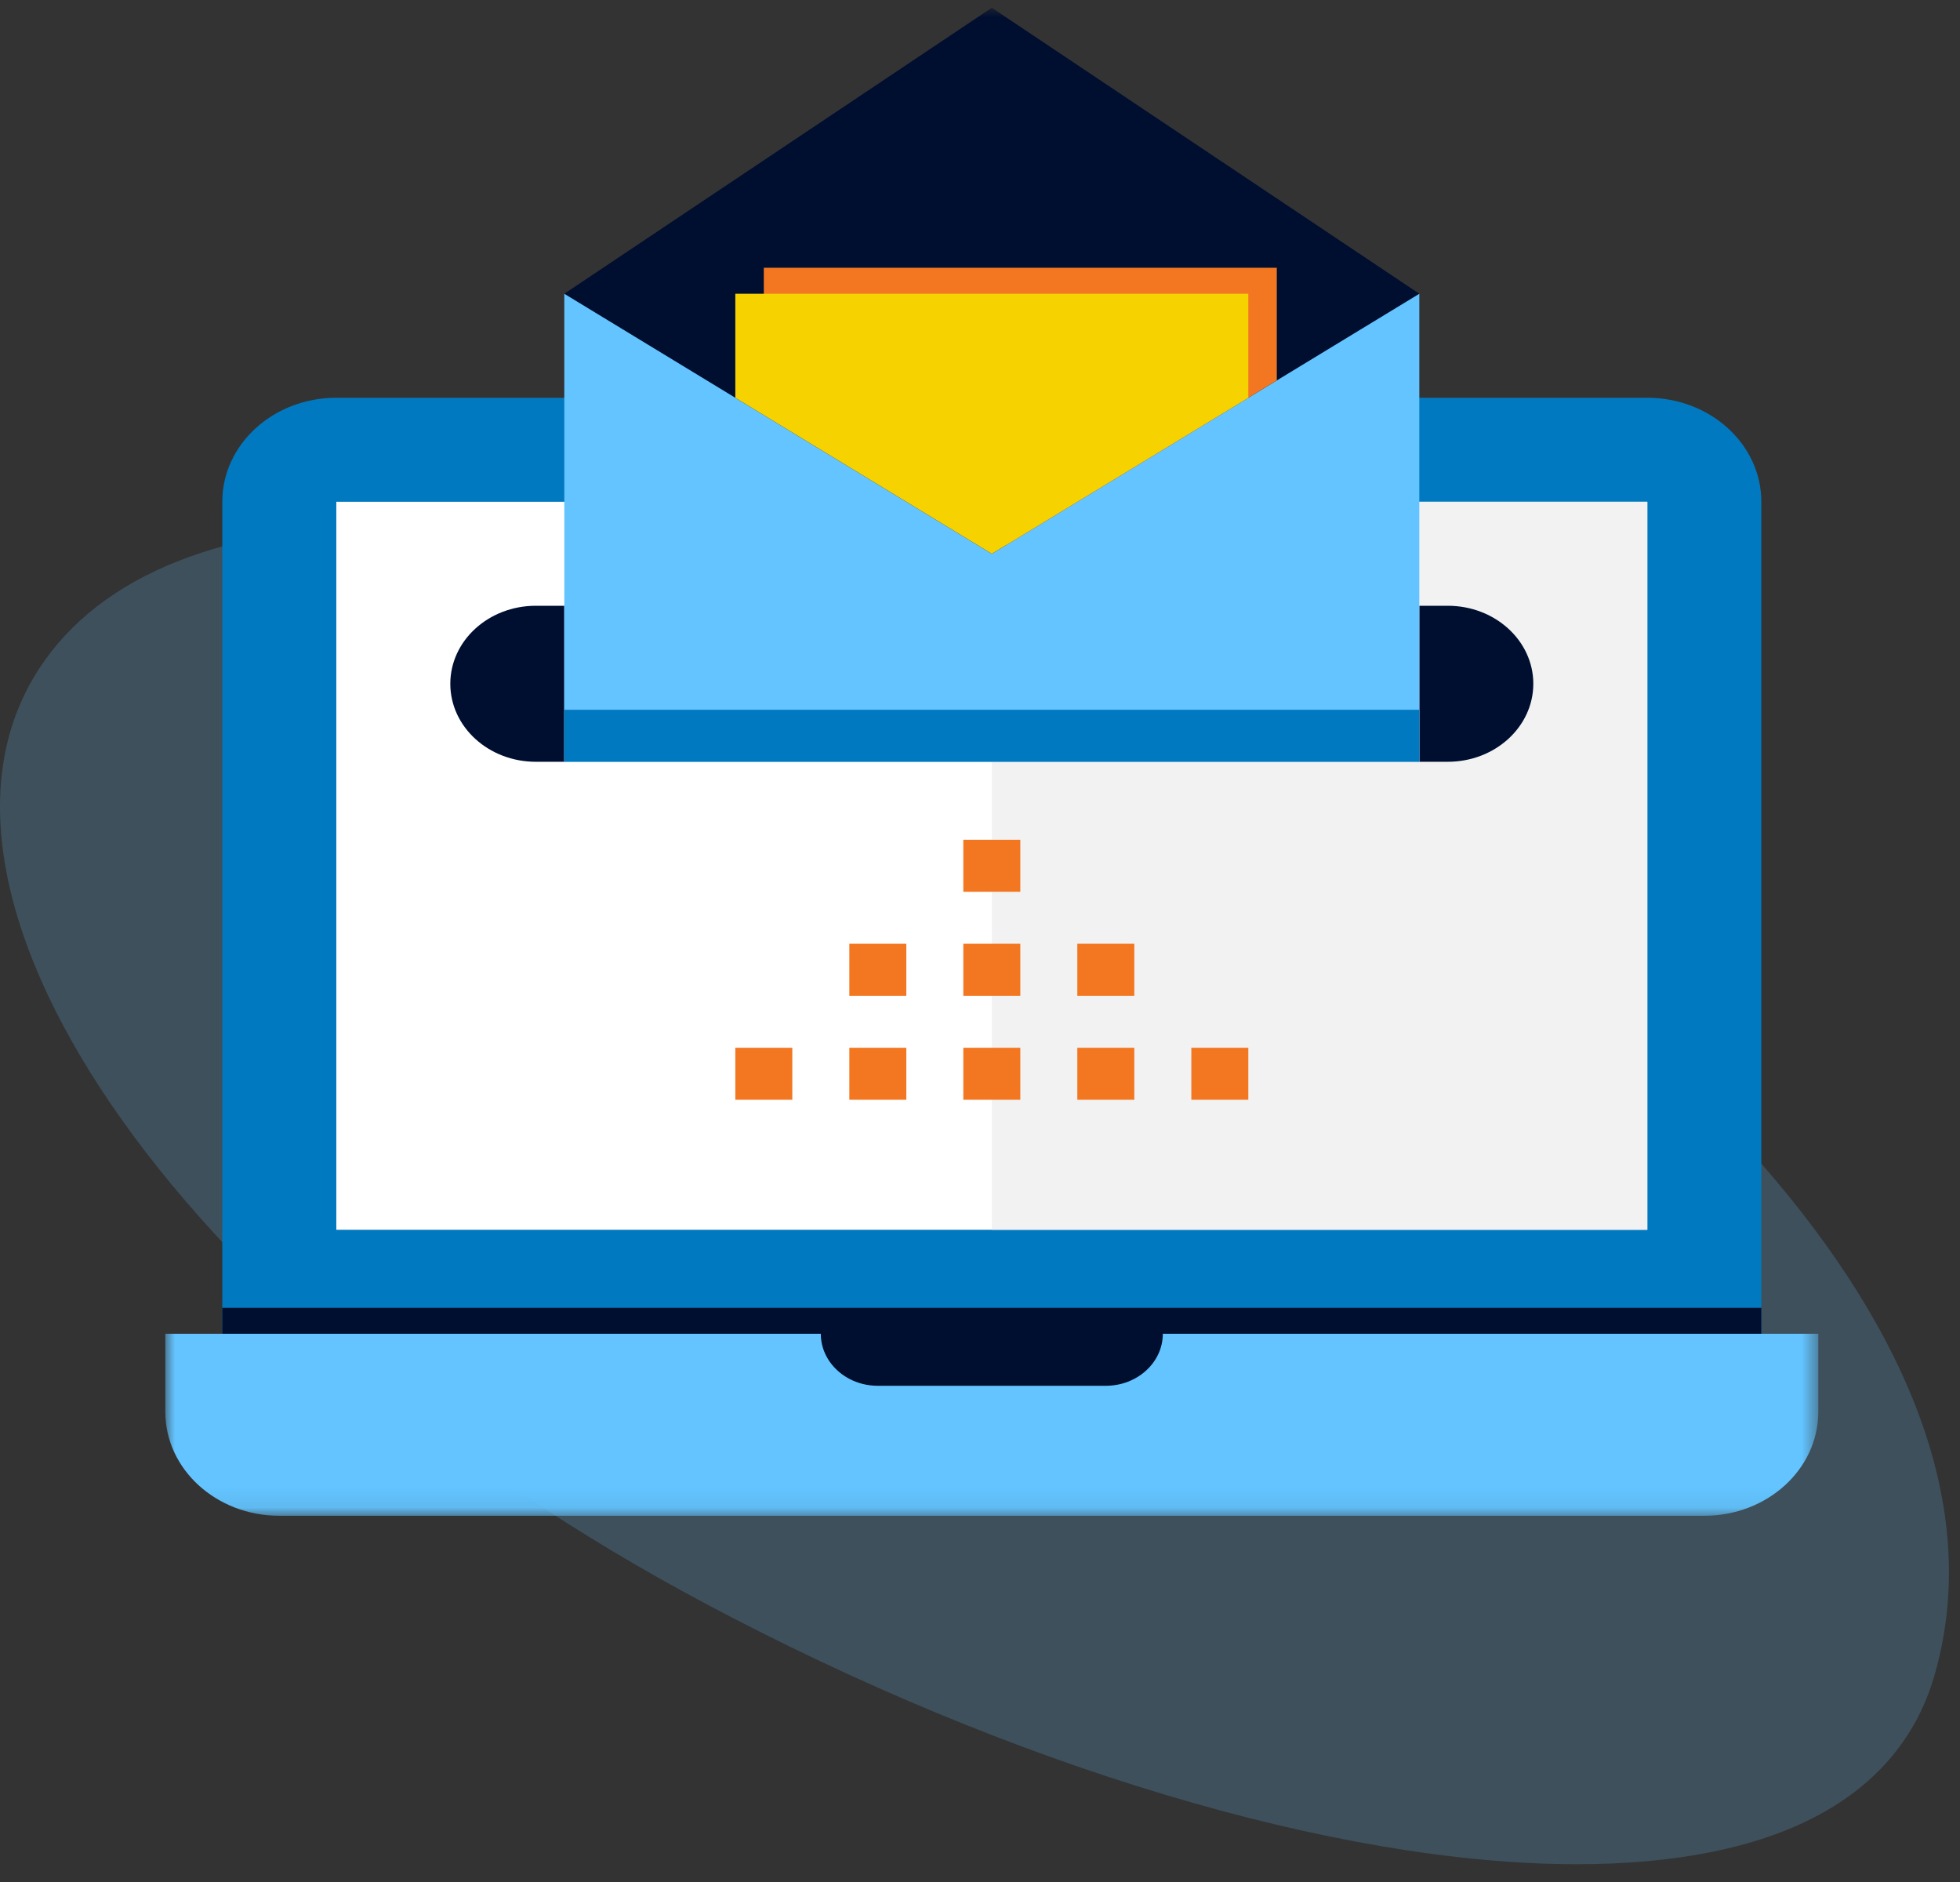
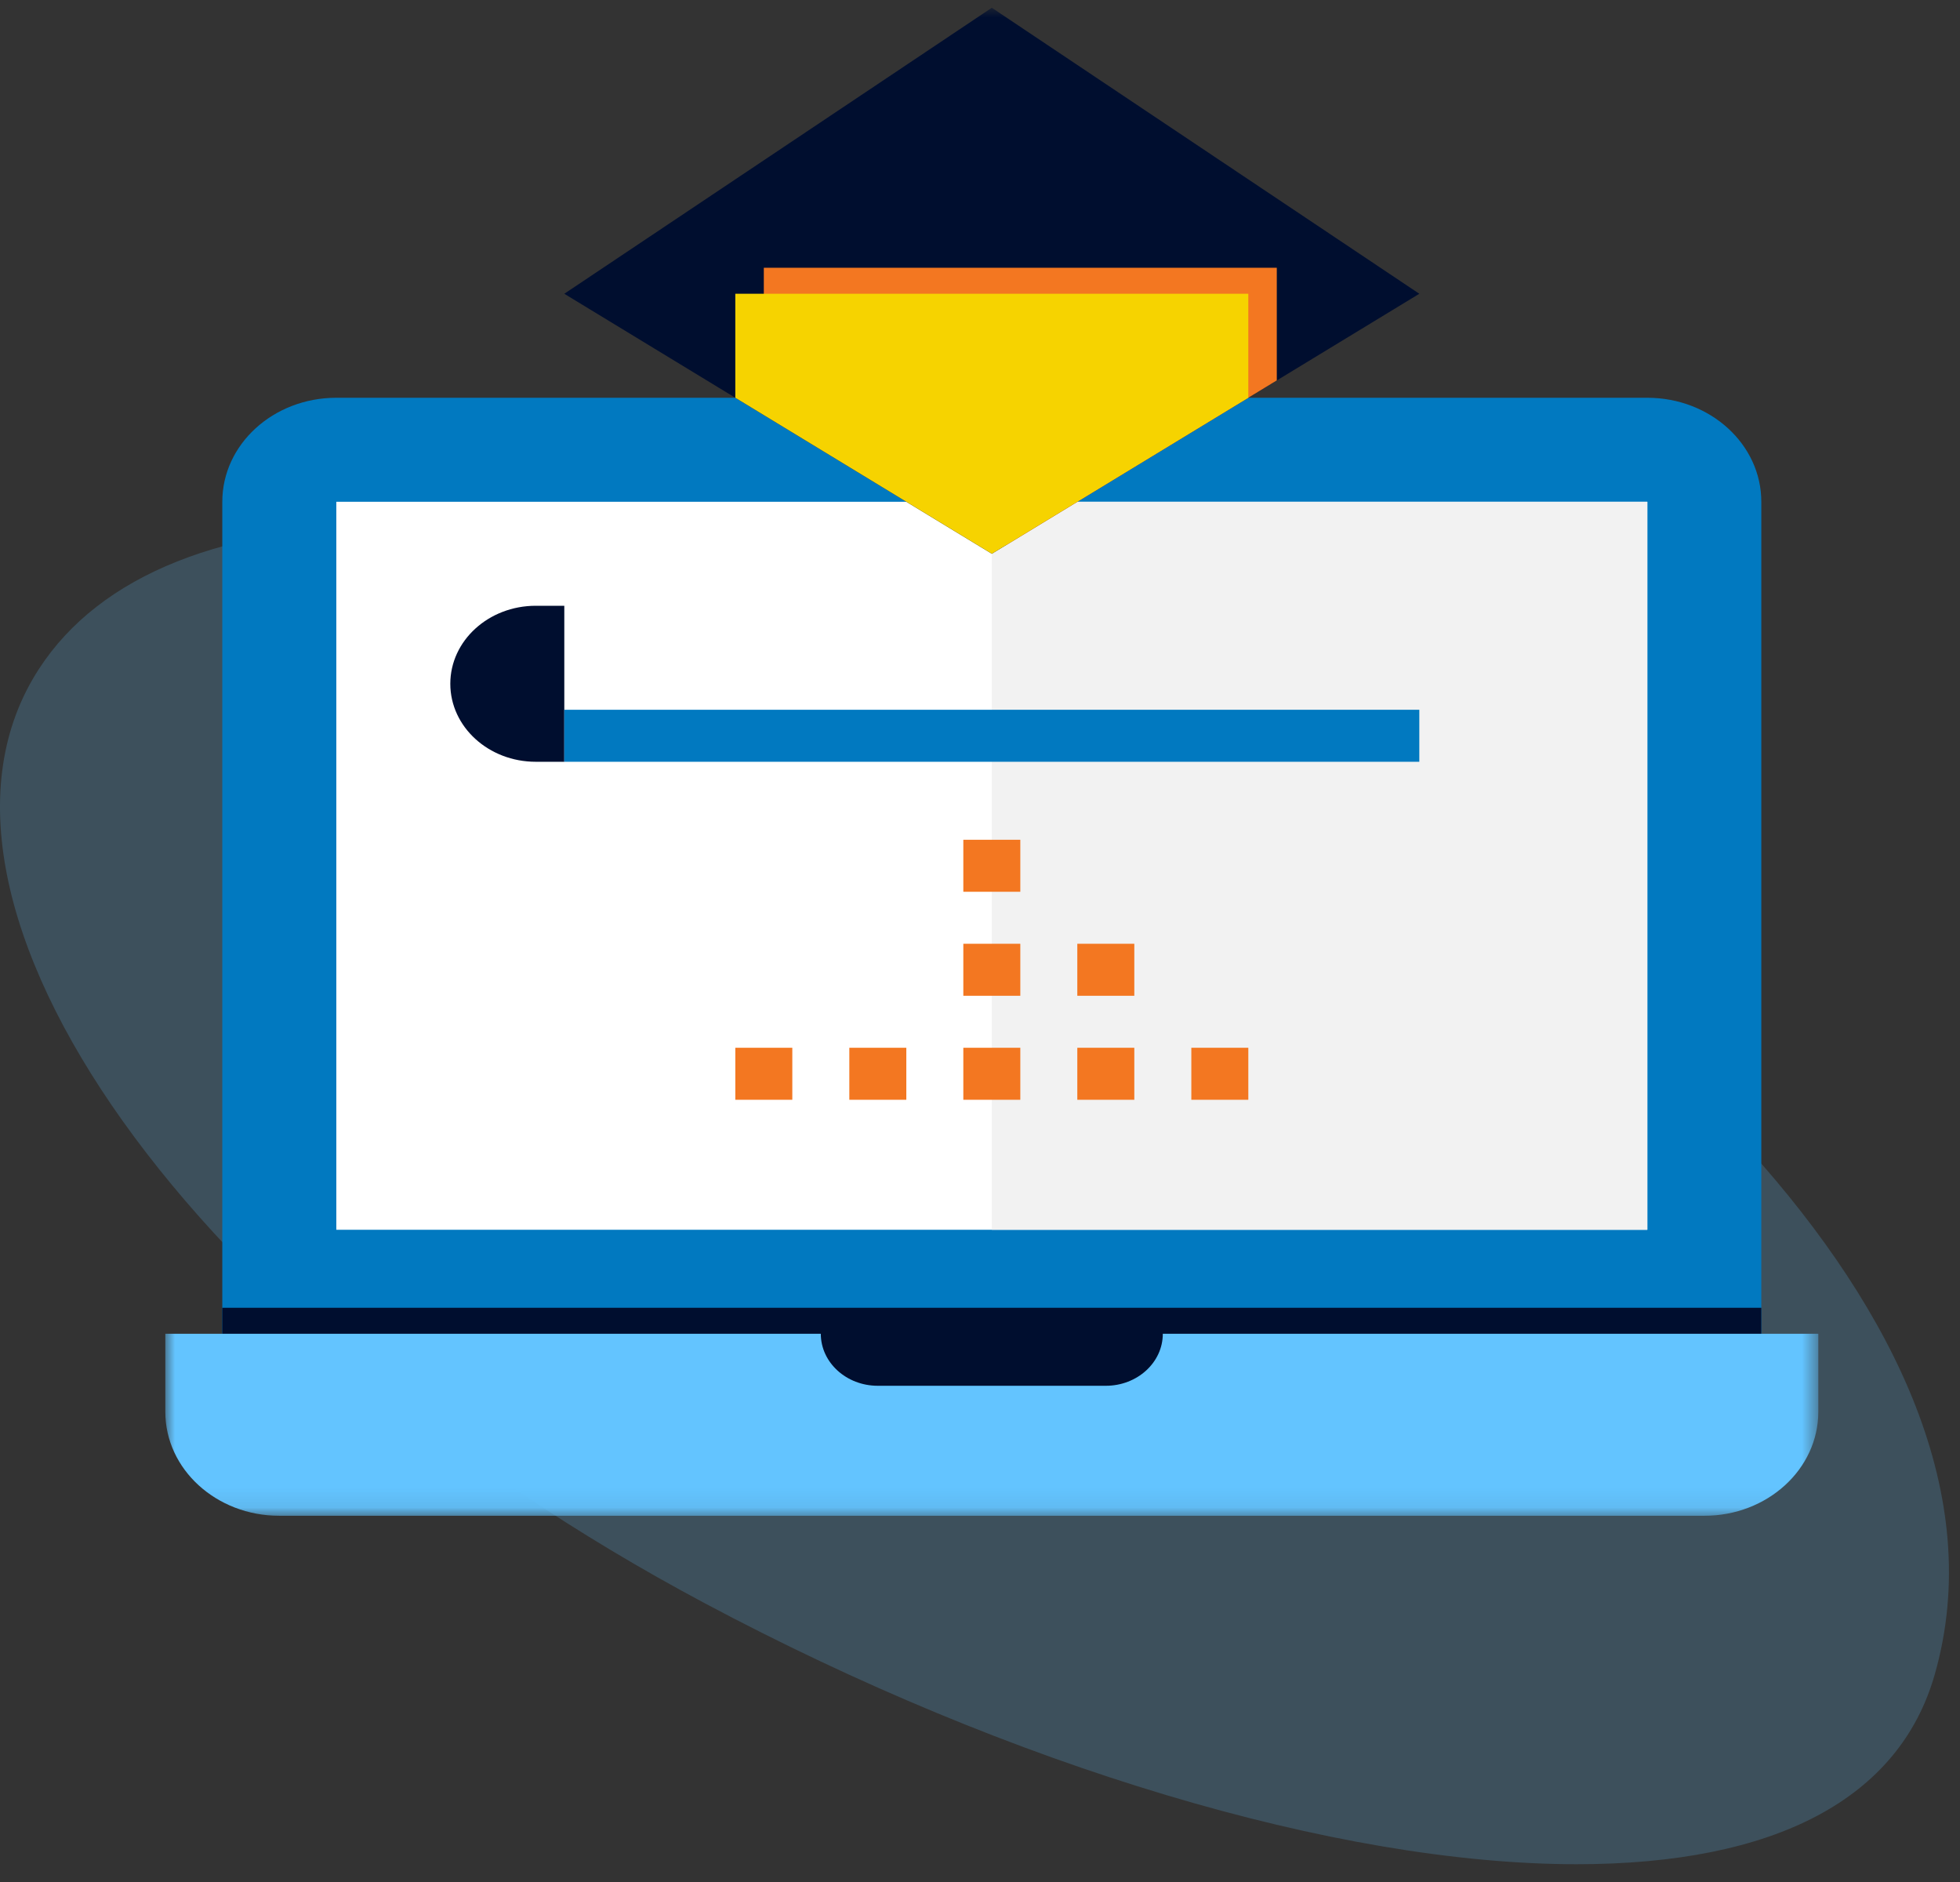
<svg xmlns="http://www.w3.org/2000/svg" xmlns:xlink="http://www.w3.org/1999/xlink" width="100px" height="96px" viewBox="0 0 100 96" version="1.1">
  <rect x="0" y="0" width="100" height="96" fill="#333333" stroke="none" />
  <title>ic_servizi4@3x</title>
  <desc>Created with Sketch.</desc>
  <defs>
    <polygon id="path-1" points="0 76.923 84.337 76.923 84.337 0 0 0" />
  </defs>
  <g id="Design_breakpoints_intermedi" stroke="none" stroke-width="1" fill="none" fill-rule="evenodd">
    <g id="w_assets_home_logged" transform="translate(-555, -4781)">
      <g id="ic-/-newsletter" transform="translate(555, 4777)">
        <g id="ic-/-ALLNET-/-1" transform="translate(0, 30.769)" fill="#63C4FF" opacity="0.2">
          <path d="M80.437,68.324 C68.235,68.324 51.605,63.347 35.952,55.009 C9.804,41.079 -5.748,19.253 1.991,7.347 C5.115,2.541 11.501,0 20.459,0 C32.21,0 47.713,4.447 62.994,12.199 C80.195,20.927 103.901,40.5 98.709,58.654 C96.899,64.98 90.581,68.324 80.437,68.324" id="Fill-1" />
        </g>
        <g id="Group-24" transform="translate(8.434, 4.396)">
          <path d="M8.725,19.894 C5.512,19.894 2.908,22.269 2.908,25.199 L2.908,71.618 L81.429,71.618 L81.429,25.199 C81.429,22.269 78.825,19.894 75.613,19.894 L8.725,19.894 Z" id="Fill-1" fill="#0179C0" />
          <mask id="mask-2" fill="white">
            <use xlink:href="#path-1" />
          </mask>
          <g id="Clip-4" />
          <polygon id="Fill-3" fill="#FFFFFF" mask="url(#mask-2)" points="8.725 62.334 75.613 62.334 75.613 25.199 8.725 25.199" />
          <polygon id="Fill-5" fill="#F2F2F2" mask="url(#mask-2)" points="42.169 62.334 75.613 62.334 75.613 25.199 42.169 25.199" />
          <path d="M14.541,34.483 C14.541,36.68 16.494,38.462 18.903,38.462 L20.357,38.462 L20.357,30.504 L18.903,30.504 C16.494,30.504 14.541,32.285 14.541,34.483" id="Fill-6" fill="#000E2F" mask="url(#mask-2)" />
-           <path d="M69.796,34.483 C69.796,32.285 67.843,30.504 65.434,30.504 L63.98,30.504 L63.98,38.462 L65.434,38.462 C67.843,38.462 69.796,36.68 69.796,34.483" id="Fill-7" fill="#000E2F" mask="url(#mask-2)" />
          <polygon id="Fill-8" fill="#000E2F" mask="url(#mask-2)" points="2.908 71.618 81.429 71.618 81.429 66.313 2.908 66.313" />
          <path d="M50.893,67.639 C50.893,69.104 49.591,70.292 47.985,70.292 L36.352,70.292 C34.746,70.292 33.444,69.104 33.444,67.639 L0,67.639 L0,71.618 C0,74.548 2.604,76.923 5.816,76.923 L78.521,76.923 C81.733,76.923 84.337,74.548 84.337,71.618 L84.337,67.639 L50.893,67.639 Z" id="Fill-9" fill="#63C4FF" mask="url(#mask-2)" />
          <g id="envelope" mask="url(#mask-2)">
            <g transform="translate(19.277, 0)">
-               <polygon id="Fill-10" fill="#63C4FF" points="1.08 38.462 44.703 38.462 44.703 14.589 1.08 14.589" />
              <polygon id="Fill-11" fill="#000E2F" points="22.892 27.851 44.703 14.589 22.892 -1.65782493e-05 1.08 14.589" />
              <polygon id="Fill-12" fill="#F37721" points="37.432 19.009 37.432 13.263 11.259 13.263 11.259 19.894 23.619 27.41" />
              <polygon id="Fill-13" fill="#F6D300" points="9.805 14.589 9.805 19.894 22.892 27.851 35.978 19.894 35.978 14.589" />
              <polygon id="Fill-14" fill="#0179C0" points="1.08 38.462 44.703 38.462 44.703 35.809 1.08 35.809" />
            </g>
          </g>
          <g id="screen" mask="url(#mask-2)" fill="#F37721">
            <g transform="translate(28.916, 41.758)">
              <polygon id="Fill-15" points="11.799 3.335 14.707 3.335 14.707 0.682 11.799 0.682" />
              <polygon id="Fill-16" points="11.799 8.64 14.707 8.64 14.707 5.987 11.799 5.987" />
-               <polygon id="Fill-17" points="5.983 8.64 8.891 8.64 8.891 5.987 5.983 5.987" />
              <polygon id="Fill-18" points="17.615 8.64 20.523 8.64 20.523 5.987 17.615 5.987" />
              <polygon id="Fill-19" points="11.799 13.945 14.707 13.945 14.707 11.292 11.799 11.292" />
              <polygon id="Fill-20" points="5.983 13.945 8.891 13.945 8.891 11.292 5.983 11.292" />
              <polygon id="Fill-21" points="0.166 13.945 3.074 13.945 3.074 11.292 0.166 11.292" />
              <polygon id="Fill-22" points="17.615 13.945 20.523 13.945 20.523 11.292 17.615 11.292" />
              <polygon id="Fill-23" points="23.432 13.945 26.34 13.945 26.34 11.292 23.432 11.292" />
            </g>
          </g>
        </g>
      </g>
    </g>
  </g>
</svg>